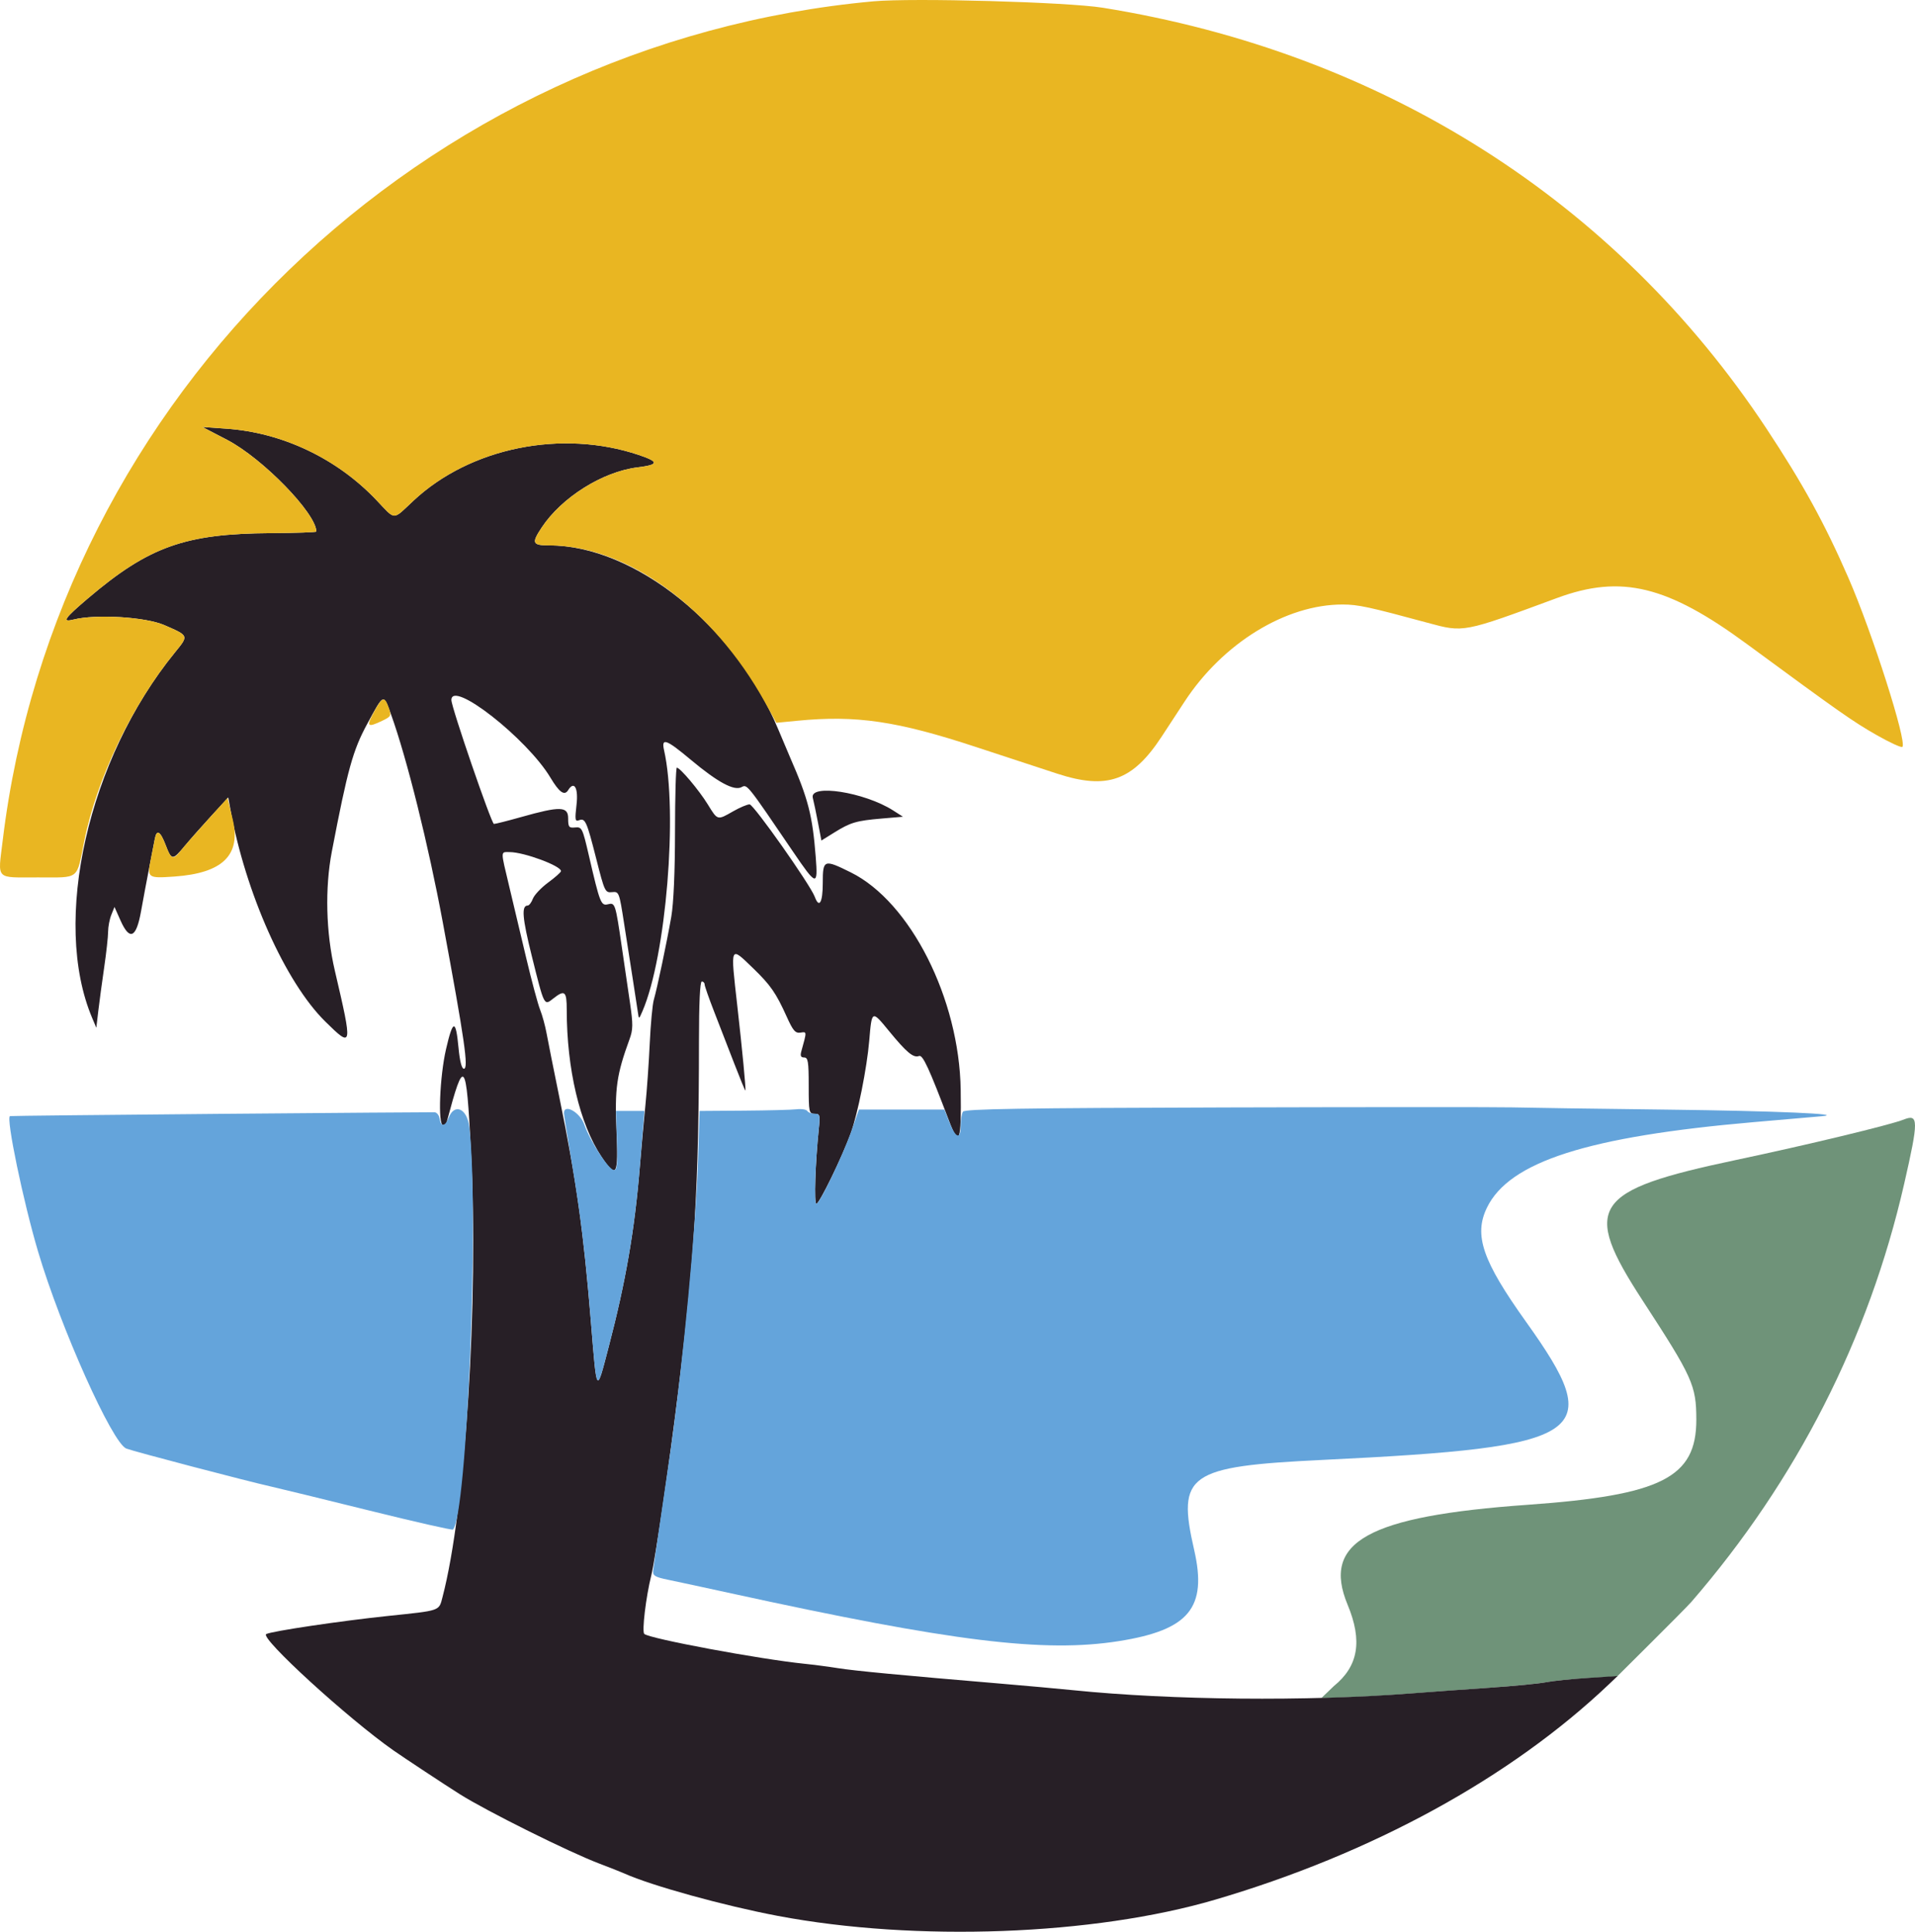
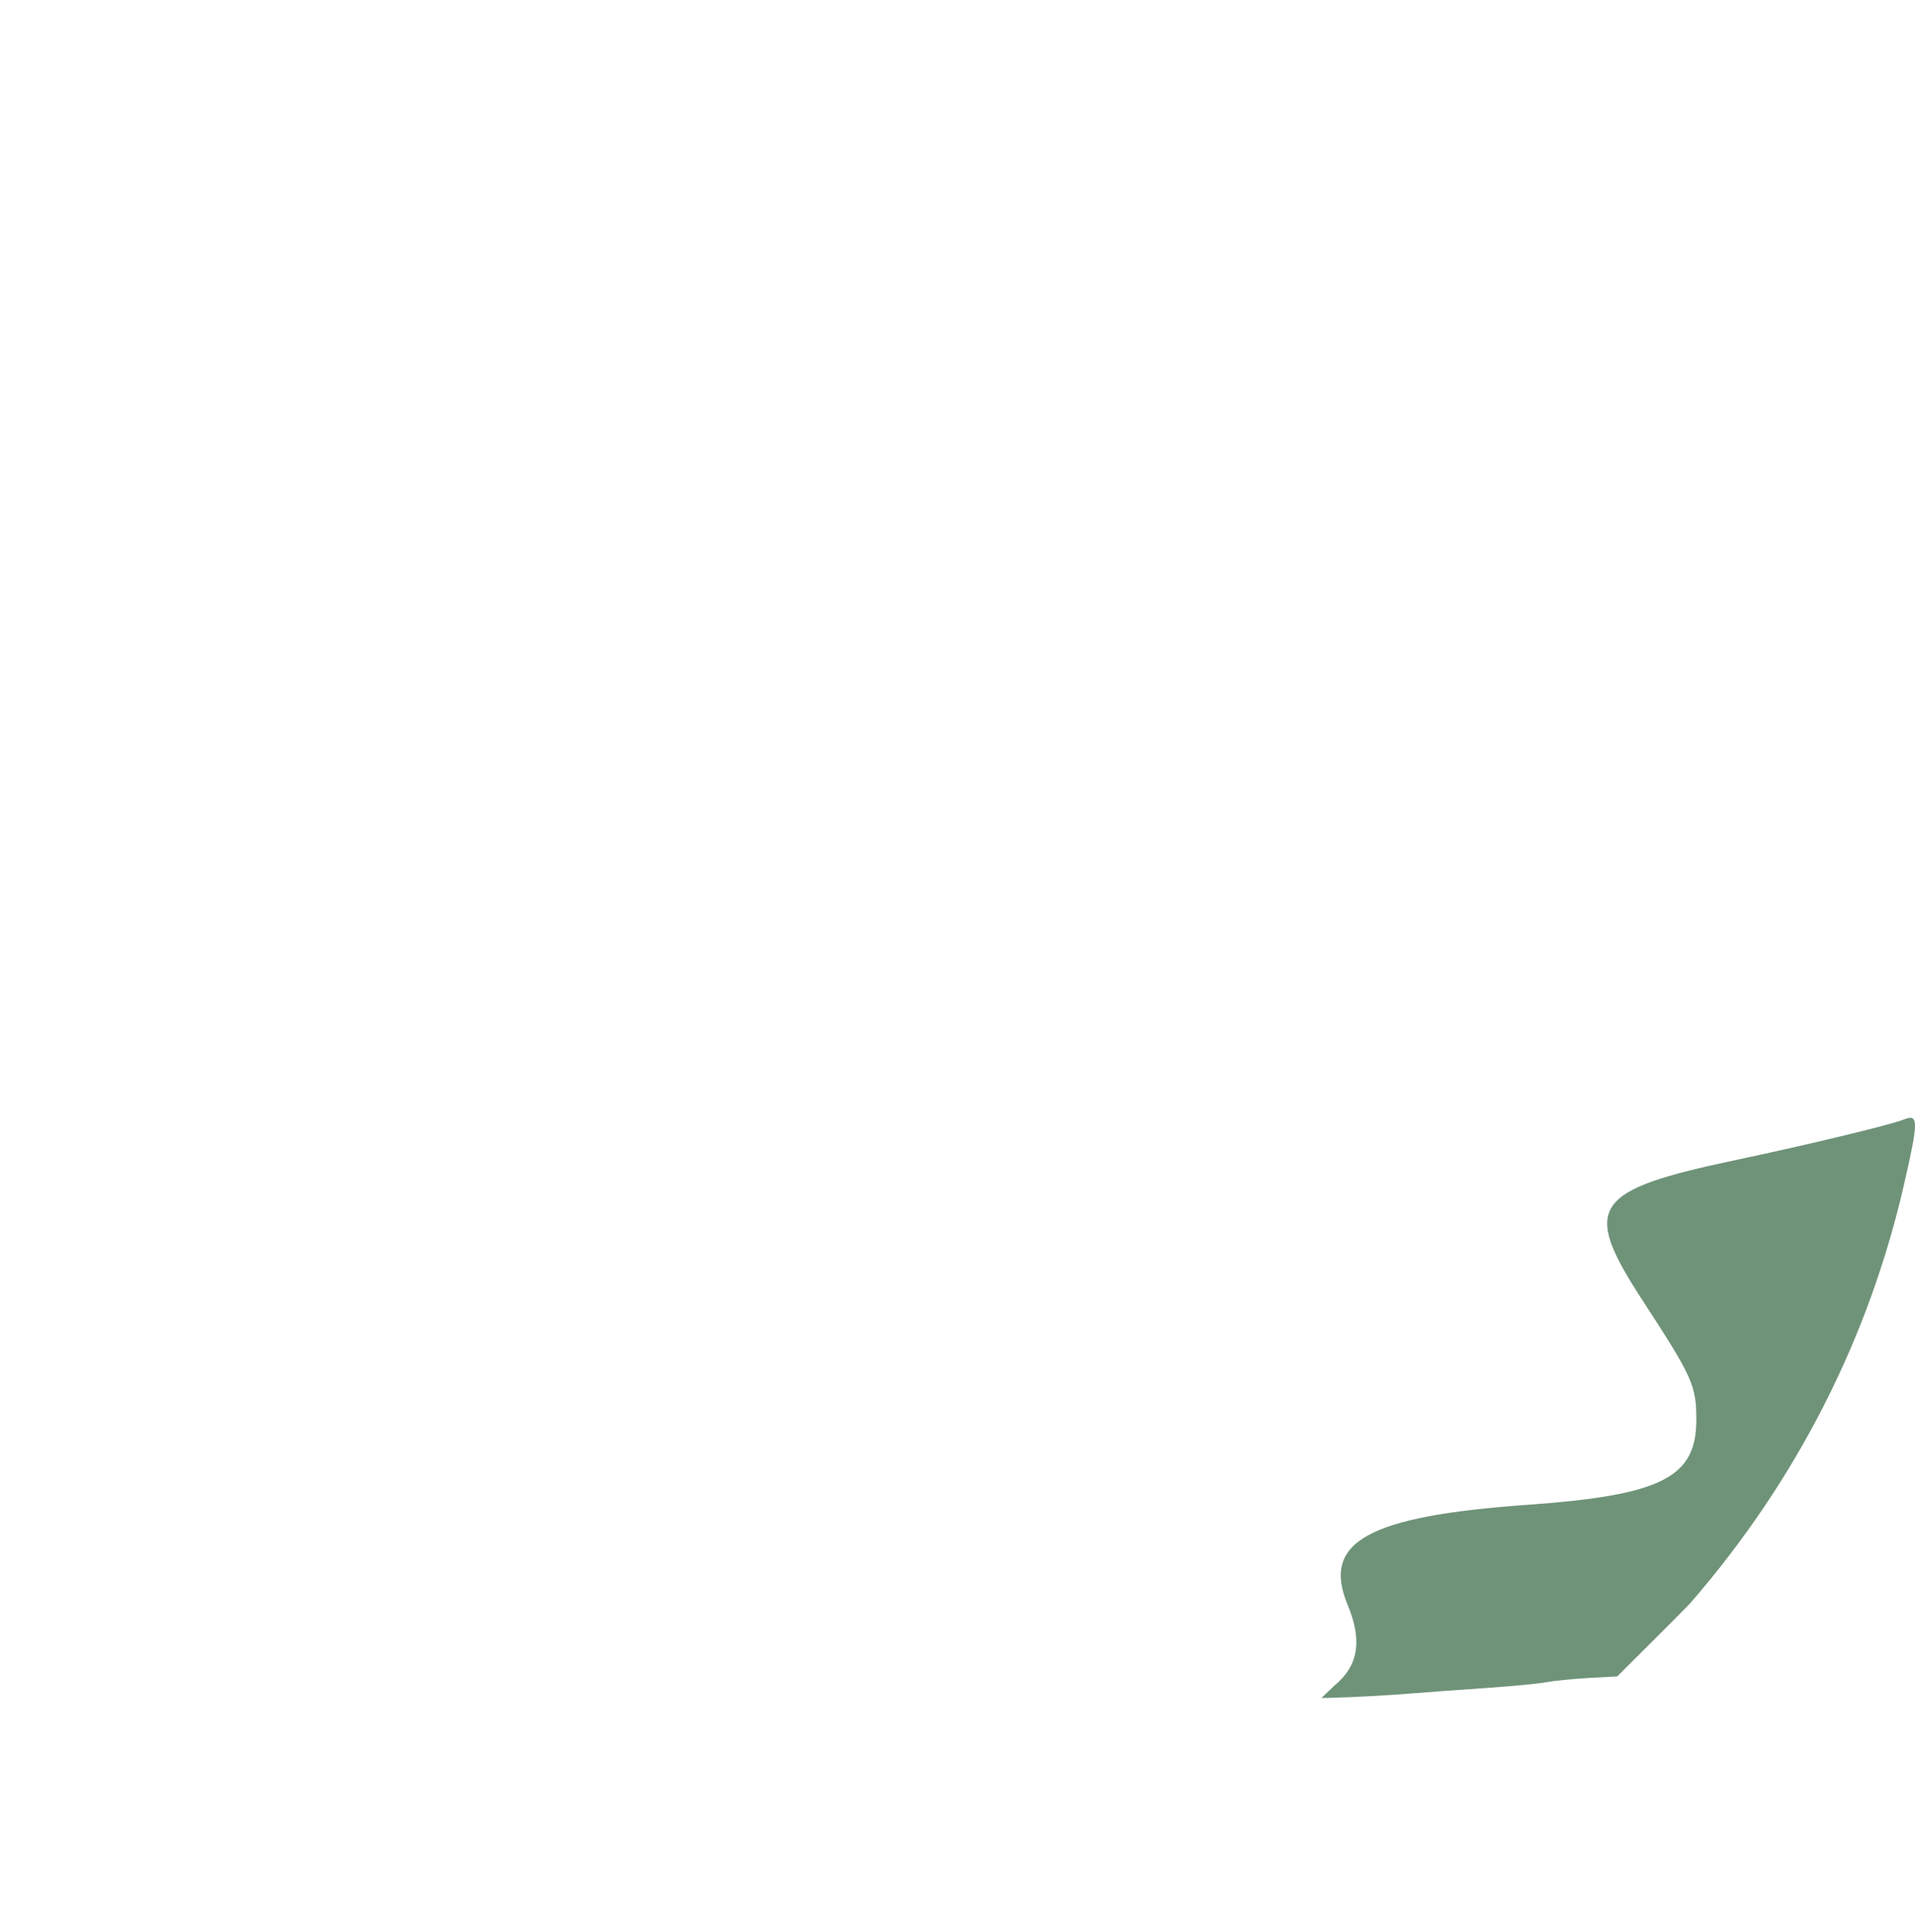
<svg xmlns="http://www.w3.org/2000/svg" id="svg" version="1.1" width="224.26" height="226.205" viewBox="0 0 224.26 226.205">
  <defs id="defs1" />
  <g id="svgg" transform="translate(-87.173,-86.384)">
    <path id="path4" d="m 310.102,217.486 c -1.563,0.623 -11.33,2.976 -19.657,4.734 -16.852,3.559 -18.09,5.424 -10.914,16.445 5.866,9.007 6.285,9.937 6.294,13.943 0.015,6.8 -4.081,8.869 -19.762,9.985 -18.721,1.332 -24.136,4.341 -21.074,11.707 1.762,4.239 1.259,7.196 -1.622,9.529 l -1.435,1.38 c -0.195,0.045 5.461,-0.116 10.292,-0.506 1.993,-0.161 6.071,-0.46 9.061,-0.664 2.99,-0.205 6.104,-0.504 6.919,-0.663 0.816,-0.16 3.04,-0.386 4.943,-0.503 l 3.409,-0.182 c 0.003,-0.016 7.753,-7.675 8.682,-8.721 12.326,-14.236 20.779,-30.834 24.92,-48.929 1.712,-7.483 1.706,-8.259 -0.056,-7.555" stroke="none" fill="#a8a59f" fill-rule="evenodd" style="fill:#6f9379;fill-opacity:1" />
-     <path id="path0" d="m 113.762,137.887 c 4.158,2.159 10.455,8.628 10.455,10.74 0,0.084 -2.409,0.168 -5.354,0.186 -10.023,0.061 -14.254,1.572 -21.392,7.64 -2.764,2.349 -3.092,2.832 -1.685,2.479 2.633,-0.661 8.45,-0.304 10.639,0.654 2.888,1.263 2.862,1.196 1.219,3.214 -10.163,12.481 -14.46,31.484 -9.675,42.79 l 0.483,1.143 0.232,-1.966 c 0.127,-1.082 0.438,-3.375 0.689,-5.096 0.252,-1.722 0.459,-3.603 0.46,-4.18 0.001,-0.577 0.17,-1.467 0.375,-1.977 l 0.373,-0.928 0.698,1.569 c 1.079,2.425 1.85,2.082 2.414,-1.074 0.243,-1.359 0.673,-3.658 0.957,-5.107 0.283,-1.45 0.579,-2.97 0.657,-3.378 0.218,-1.137 0.643,-0.889 1.265,0.742 0.696,1.822 0.806,1.826 2.255,0.082 0.64,-0.77 2.044,-2.358 3.12,-3.529 l 1.957,-2.129 0.234,1.305 c 1.772,9.858 6.448,20.332 11.137,24.946 3.196,3.146 3.215,3.046 1.11,-5.967 -1.044,-4.465 -1.174,-9.666 -0.35,-13.954 1.855,-9.656 2.466,-11.857 4.156,-14.969 1.952,-3.594 1.882,-3.567 2.791,-1.042 1.84,5.111 4.369,15.28 6.047,24.318 2.568,13.836 3.043,17.133 2.465,17.133 -0.251,0 -0.479,-0.898 -0.627,-2.469 -0.316,-3.372 -0.654,-3.329 -1.463,0.187 -0.738,3.206 -0.961,8.872 -0.349,8.872 0.187,0 0.389,-0.185 0.449,-0.412 2.03,-7.616 2.269,-7.33 2.821,3.377 0.913,17.72 -0.634,42.026 -3.33,52.312 -0.433,1.653 -0.163,1.559 -6.376,2.209 -5.562,0.582 -13.672,1.789 -14.271,2.124 -0.776,0.434 9.613,9.927 14.924,13.638 1.283,0.896 6.075,4.057 7.749,5.111 3.178,2.002 12.727,6.752 16.31,8.114 1.269,0.482 2.603,1.01 2.966,1.173 3.159,1.422 11.654,3.77 17.957,4.962 16.175,3.059 36.988,2.287 51.235,-1.901 18.381,-5.404 34.593,-14.277 46.129,-25.247 l 0.988,-0.94 -3.459,0.221 c -1.903,0.122 -4.127,0.353 -4.943,0.512 -0.815,0.16 -3.781,0.447 -6.59,0.638 -2.808,0.191 -6.96,0.491 -9.225,0.668 -12.146,0.944 -28.026,0.793 -39.539,-0.378 -1.721,-0.175 -5.577,-0.524 -8.567,-0.776 -11.492,-0.967 -17.04,-1.494 -18.945,-1.799 -1.088,-0.174 -2.867,-0.408 -3.954,-0.519 -5.274,-0.541 -18.13,-2.935 -18.759,-3.495 -0.298,-0.265 0.186,-4.317 0.822,-6.874 0.464,-1.865 2.143,-13.316 3.116,-21.252 1.944,-15.848 2.46,-24.498 2.464,-41.268 0.001,-4.448 0.121,-7.002 0.33,-7.002 0.182,0 0.33,0.149 0.33,0.332 0,0.182 0.505,1.628 1.123,3.212 0.618,1.585 1.681,4.326 2.362,6.092 0.682,1.767 1.263,3.175 1.292,3.131 0.079,-0.124 -0.369,-4.814 -0.953,-9.966 -0.806,-7.124 -0.866,-6.984 1.847,-4.366 2.045,1.974 2.692,2.905 3.945,5.684 0.741,1.643 1.013,1.958 1.611,1.866 0.759,-0.116 0.756,-0.177 0.105,2.17 -0.153,0.548 -0.067,0.741 0.326,0.741 0.455,0 0.533,0.48 0.533,3.295 0,3.113 0.038,3.295 0.683,3.295 0.626,0 0.668,0.142 0.503,1.73 -0.419,4.033 -0.574,8.814 -0.286,8.814 0.344,0 3.017,-5.485 4.014,-8.238 0.83,-2.29 1.903,-7.653 2.176,-10.873 0.304,-3.59 0.294,-3.586 2.319,-1.116 2.062,2.515 2.853,3.172 3.515,2.918 0.434,-0.167 1.177,1.441 3.502,7.574 1.206,3.183 1.466,2.502 1.373,-3.61 -0.161,-10.668 -5.885,-21.998 -12.862,-25.459 -3.164,-1.569 -3.289,-1.522 -3.289,1.242 0,2.291 -0.419,3.014 -0.936,1.615 -0.521,-1.407 -7.154,-10.816 -7.631,-10.825 -0.272,-0.004 -1.14,0.361 -1.928,0.812 -1.868,1.067 -1.807,1.084 -2.975,-0.814 -1.025,-1.666 -3.242,-4.298 -3.62,-4.297 -0.115,0.001 -0.211,3.374 -0.214,7.496 -0.003,4.692 -0.166,8.42 -0.437,9.967 -0.528,3.014 -1.655,8.373 -2.045,9.72 -0.157,0.543 -0.372,2.841 -0.477,5.107 -0.105,2.265 -0.334,5.527 -0.509,7.248 -0.175,1.722 -0.47,4.984 -0.656,7.249 -0.607,7.385 -1.654,13.425 -3.647,21.05 -1.454,5.564 -1.37,5.683 -2.076,-2.928 -0.877,-10.691 -1.701,-16.551 -3.708,-26.359 -0.649,-3.171 -1.315,-6.507 -1.48,-7.413 -0.166,-0.907 -0.51,-2.167 -0.766,-2.801 -0.255,-0.634 -0.991,-3.377 -1.635,-6.096 -0.643,-2.718 -1.542,-6.5 -1.996,-8.404 -1.009,-4.229 -1.015,-3.952 0.08,-3.948 1.683,0.007 6.033,1.622 6,2.229 -0.007,0.131 -0.682,0.731 -1.5,1.333 -0.817,0.601 -1.623,1.454 -1.791,1.894 -0.167,0.441 -0.44,0.801 -0.606,0.801 -0.755,0 -0.639,1.436 0.475,5.902 1.482,5.943 1.43,5.841 2.519,4.984 1.344,-1.057 1.575,-0.864 1.575,1.318 0,6.928 1.527,13.387 4.066,17.202 1.77,2.66 1.998,2.255 1.758,-3.129 -0.216,-4.849 0.022,-6.494 1.531,-10.627 0.413,-1.13 0.42,-1.74 0.048,-4.283 -0.239,-1.631 -0.671,-4.583 -0.96,-6.559 -0.739,-5.051 -0.777,-5.167 -1.618,-4.956 -0.811,0.203 -0.941,-0.129 -2.231,-5.7 -0.747,-3.224 -0.819,-3.372 -1.606,-3.295 -0.736,0.073 -0.823,-0.04 -0.823,-1.068 0,-1.415 -0.924,-1.441 -5.499,-0.151 -1.574,0.443 -3.011,0.807 -3.192,0.807 -0.289,0 -4.983,-13.665 -4.983,-14.505 0,-2.435 8.861,4.505 11.602,9.086 1.034,1.73 1.642,2.16 2.072,1.465 0.705,-1.142 1.211,-0.269 0.982,1.697 -0.205,1.771 -0.169,2.002 0.287,1.827 0.733,-0.282 0.899,0.09 2.031,4.548 0.966,3.805 1.035,3.951 1.836,3.869 0.818,-0.083 0.844,-0.015 1.409,3.624 0.317,2.041 0.786,5.044 1.043,6.675 0.256,1.631 0.518,3.336 0.581,3.789 0.115,0.824 0.115,0.824 0.541,-0.164 2.754,-6.387 4.153,-23.328 2.523,-30.539 -0.342,-1.509 0.243,-1.301 3.12,1.106 3.162,2.646 5.081,3.682 5.954,3.215 0.662,-0.354 0.606,-0.424 6.022,7.546 2.762,4.064 2.935,4.105 2.664,0.632 -0.379,-4.86 -0.874,-6.79 -2.981,-11.614 -0.238,-0.544 -0.869,-2.038 -1.404,-3.321 -5.033,-12.074 -16.808,-21.539 -26.813,-21.554 -1.998,-0.003 -2.106,-0.257 -0.891,-2.093 2.339,-3.53 7.129,-6.537 11.219,-7.042 2.505,-0.309 2.548,-0.644 0.187,-1.441 -9.047,-3.054 -19.762,-0.888 -26.423,5.342 -2.502,2.341 -2.042,2.35 -4.352,-0.083 -4.616,-4.861 -10.99,-7.89 -17.568,-8.35 l -2.801,-0.195 2.889,1.5 m 68.597,41.932 c 0.126,0.498 0.403,1.825 0.617,2.949 l 0.389,2.043 1.488,-0.926 c 1.925,-1.198 2.59,-1.395 5.582,-1.65 l 2.481,-0.212 -1.153,-0.737 c -3.355,-2.143 -9.829,-3.153 -9.404,-1.467" stroke="none" fill="#271f26" fill-rule="evenodd" />
-     <path id="path1" d="m 189.456,86.539 c -52.722,4.81 -95.685,46.223 -101.97,98.29 -0.565,4.673 -0.926,4.298 4.139,4.298 4.953,0 4.487,0.368 5.423,-4.284 1.474,-7.333 5.589,-15.895 10.596,-22.043 1.643,-2.018 1.669,-1.951 -1.219,-3.214 -2.189,-0.958 -8.006,-1.315 -10.639,-0.654 -1.407,0.353 -1.079,-0.13 1.685,-2.479 7.138,-6.068 11.369,-7.579 21.392,-7.64 2.945,-0.018 5.354,-0.102 5.354,-0.186 0,-2.112 -6.297,-8.581 -10.455,-10.74 l -2.889,-1.5 2.801,0.195 c 6.578,0.46 12.952,3.489 17.568,8.35 2.31,2.433 1.85,2.424 4.352,0.083 6.661,-6.23 17.376,-8.396 26.423,-5.342 2.358,0.796 2.314,1.132 -0.19,1.441 -4.086,0.505 -8.878,3.513 -11.216,7.042 -1.215,1.836 -1.107,2.09 0.891,2.093 9.1,0.014 19.137,7.319 25.269,18.393 l 1.318,2.38 2.471,-0.24 c 6.888,-0.671 11.669,0.032 20.923,3.079 3.624,1.193 7.895,2.595 9.491,3.116 5.846,1.908 8.833,0.852 12.23,-4.325 0.773,-1.178 1.979,-3.019 2.679,-4.092 4.48,-6.862 11.875,-11.406 18.532,-11.389 1.804,0.005 3.049,0.273 9.951,2.143 4.242,1.149 4.097,1.177 15.156,-2.908 7.505,-2.772 12.91,-1.459 22.241,5.403 10.901,8.017 12.371,9.048 15.16,10.64 1.551,0.885 2.916,1.512 3.035,1.394 0.566,-0.567 -3.539,-13.414 -6.336,-19.826 -2.776,-6.367 -5.32,-10.998 -9.581,-17.444 -17.637,-26.681 -44.994,-44.028 -77.731,-49.285 -4.151,-0.667 -22.231,-1.171 -26.854,-0.749 m -58.457,83.158 c -0.963,1.767 -0.827,1.93 0.917,1.098 1.053,-0.502 1.109,-0.606 0.803,-1.483 -0.504,-1.445 -0.755,-1.389 -1.72,0.385 m -19.569,12.771 c -1.314,1.452 -2.691,3.026 -3.062,3.496 -0.918,1.168 -1.14,1.09 -1.796,-0.626 -0.622,-1.63 -1.047,-1.88 -1.264,-0.742 -0.078,0.408 -0.29,1.481 -0.472,2.384 -0.446,2.21 -0.369,2.267 2.766,2.045 5.673,-0.4 7.834,-2.534 6.815,-6.729 l -0.6,-2.468 -2.387,2.64" stroke="none" fill="#e9b622" fill-rule="evenodd" />
-     <path id="path3" d="m 230.826,216.064 c -23.998,0.066 -30.681,0.173 -30.885,0.495 -0.143,0.225 -0.263,0.978 -0.265,1.673 -0.007,1.648 -0.585,1.45 -1.329,-0.455 l -0.574,-1.467 h -5.008 -5.008 l -0.802,2.306 c -1.041,2.995 -3.785,8.732 -4.177,8.732 -0.288,0 -0.133,-4.781 0.286,-8.814 0.163,-1.574 0.119,-1.73 -0.484,-1.73 -0.365,0 -0.753,-0.146 -0.863,-0.324 -0.111,-0.179 -0.675,-0.269 -1.255,-0.202 -0.58,0.068 -3.374,0.139 -6.209,0.16 l -5.154,0.036 -0.199,6.178 c -0.24,7.449 -1.734,23.207 -3.145,33.196 -0.205,1.45 -0.747,5.157 -1.203,8.238 -0.457,3.08 -0.86,5.896 -0.896,6.257 -0.054,0.544 0.243,0.718 1.748,1.027 0.996,0.204 4.332,0.923 7.413,1.596 25.887,5.658 36.635,6.98 45.414,5.584 8.196,-1.303 10.339,-3.906 8.787,-10.675 -2.034,-8.875 -0.748,-9.776 15.05,-10.539 31.176,-1.507 33.279,-2.932 23.83,-16.15 -5.123,-7.166 -6.152,-10.164 -4.594,-13.384 2.609,-5.388 11.798,-8.332 31.282,-10.022 4.078,-0.354 7.636,-0.662 7.908,-0.686 2.985,-0.26 -5.472,-0.625 -17.957,-0.774 -8.517,-0.102 -16.746,-0.22 -18.287,-0.263 -1.54,-0.042 -16.581,-0.039 -33.424,0.007 m -117.811,0.75 c -13.501,0.115 -24.605,0.234 -24.675,0.264 -0.482,0.208 1.544,9.973 3.294,15.871 2.654,8.949 8.7,22.44 10.335,23.061 0.938,0.357 14.053,3.797 16.977,4.454 0.996,0.224 6.154,1.483 11.461,2.798 5.308,1.316 9.723,2.319 9.812,2.23 1.636,-1.635 3.074,-37.015 1.916,-47.123 -0.252,-2.197 -1.752,-2.858 -2.432,-1.071 -0.388,1.023 -0.908,1.066 -1.047,0.086 -0.058,-0.406 -0.328,-0.747 -0.6,-0.758 -0.272,-0.011 -11.54,0.073 -25.041,0.188 m 40.198,-0.079 c 0,0.144 0.382,2.553 0.849,5.354 1.144,6.852 1.655,11.074 2.313,19.097 0.706,8.611 0.622,8.492 2.076,2.928 2.01,-7.688 3.049,-13.708 3.661,-21.214 0.192,-2.356 0.389,-4.766 0.436,-5.355 l 0.087,-1.071 h -1.663 -1.664 l 0.112,3.46 c 0.09,2.773 0.023,3.46 -0.341,3.46 -0.599,0 -2.764,-3.316 -3.479,-5.327 -0.515,-1.452 -2.387,-2.496 -2.387,-1.332" stroke="none" fill="#64a4db" fill-rule="evenodd" />
  </g>
</svg>